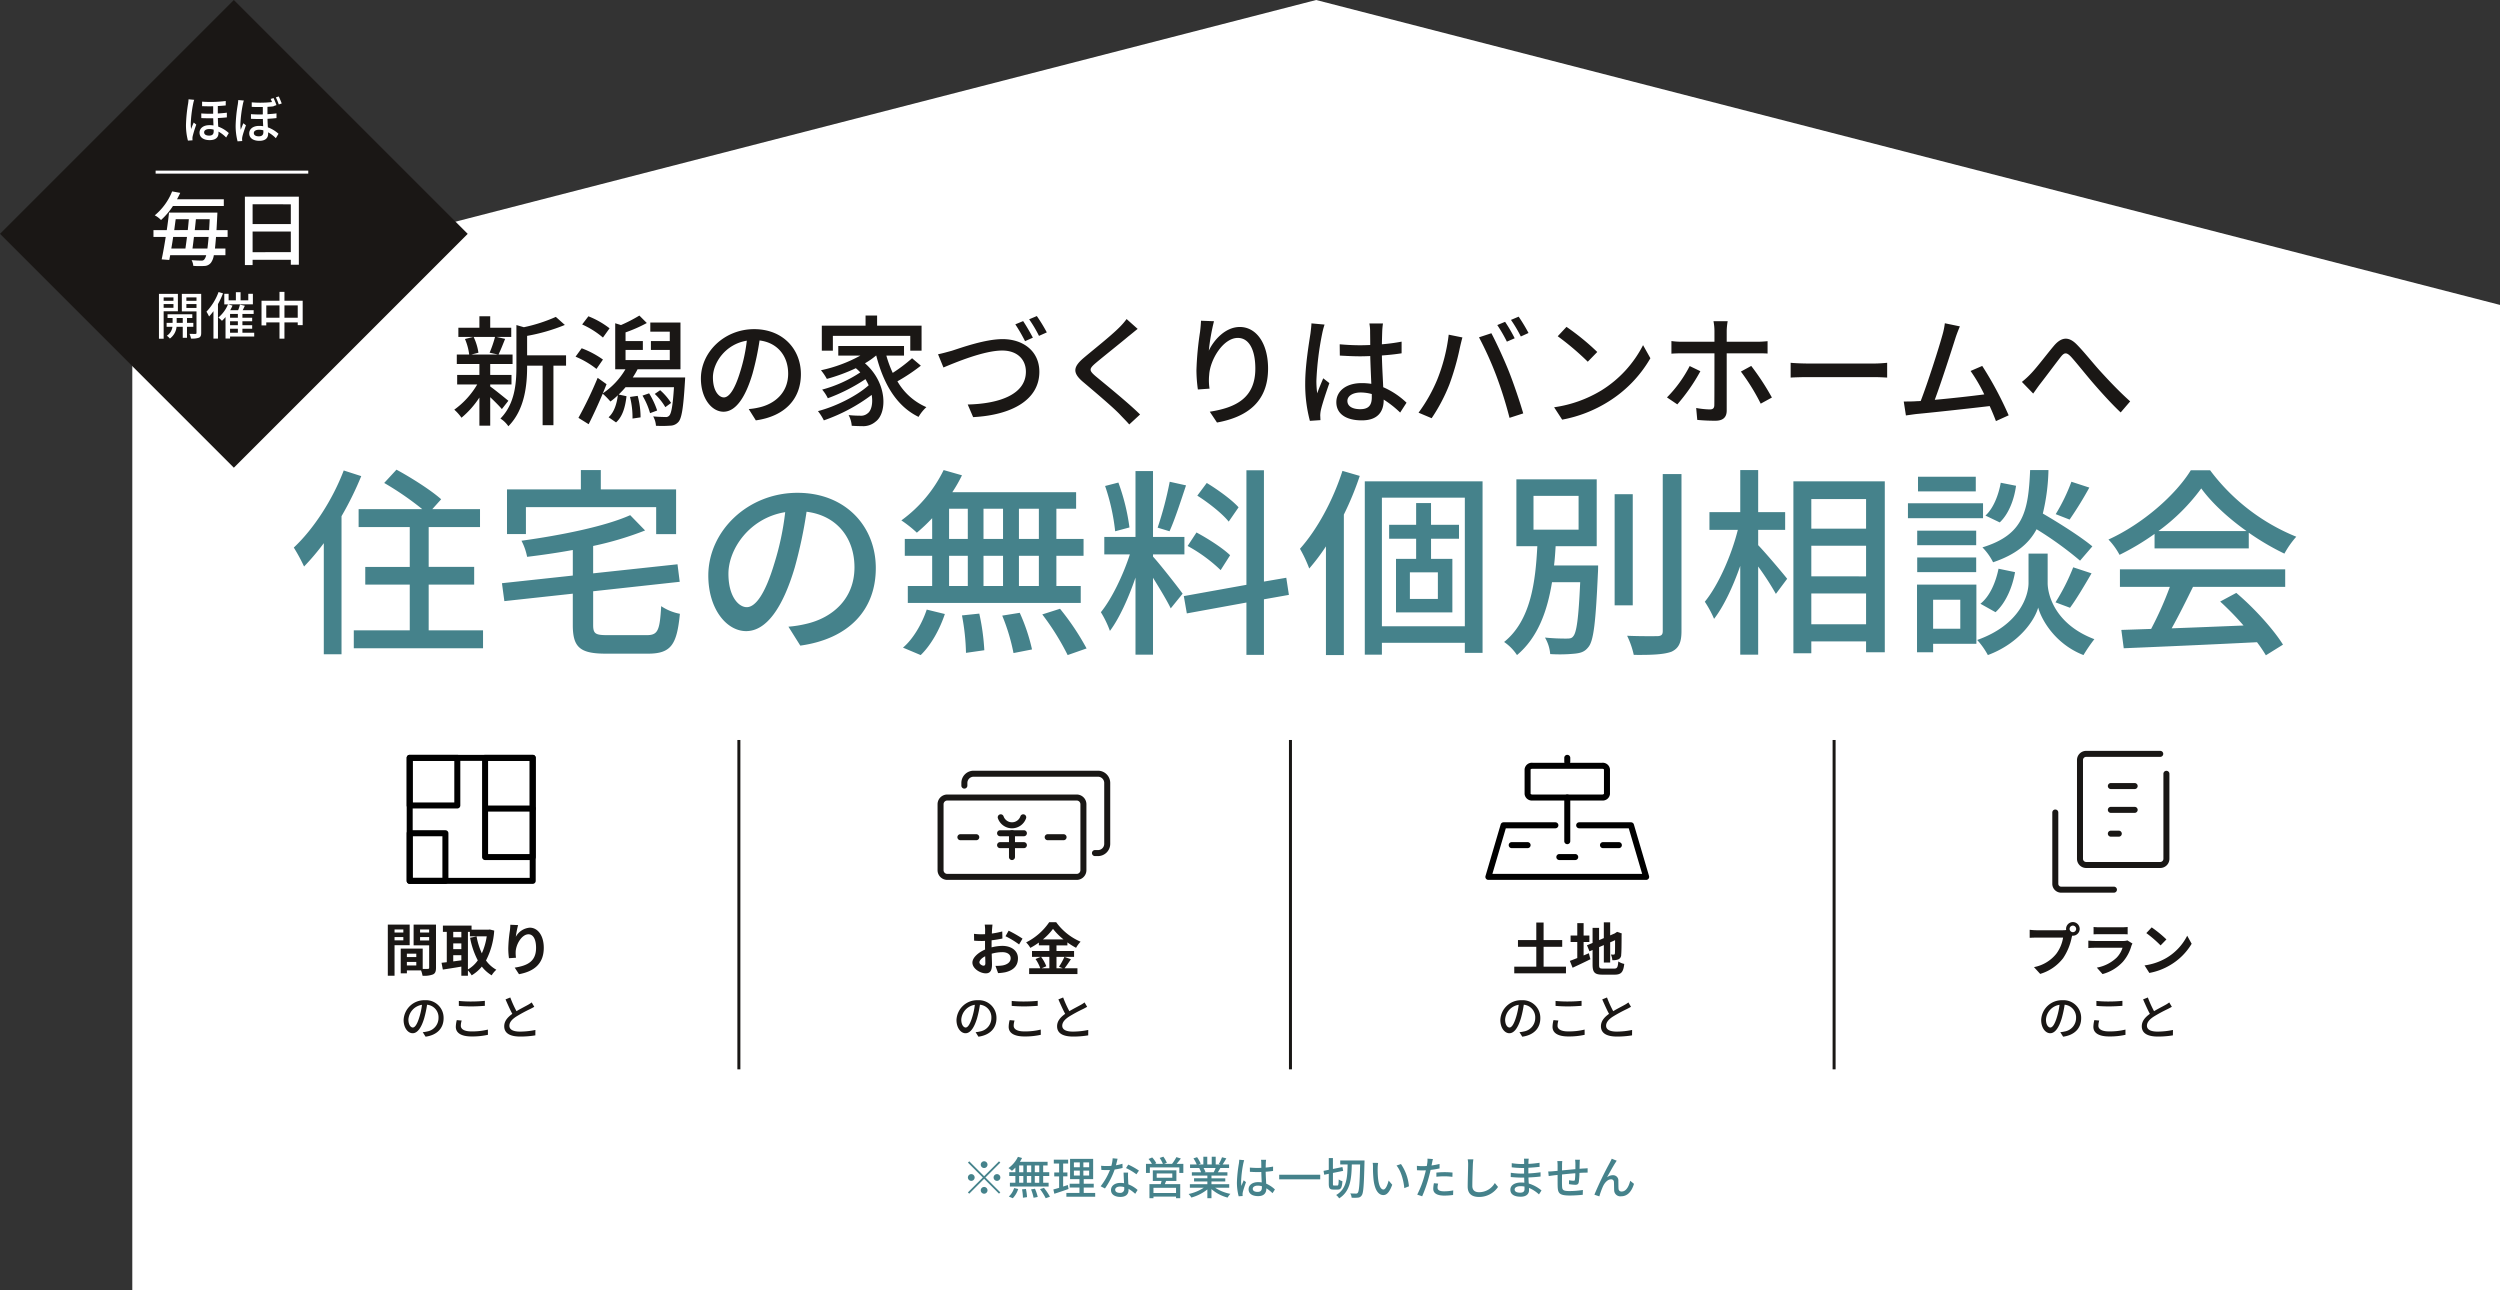
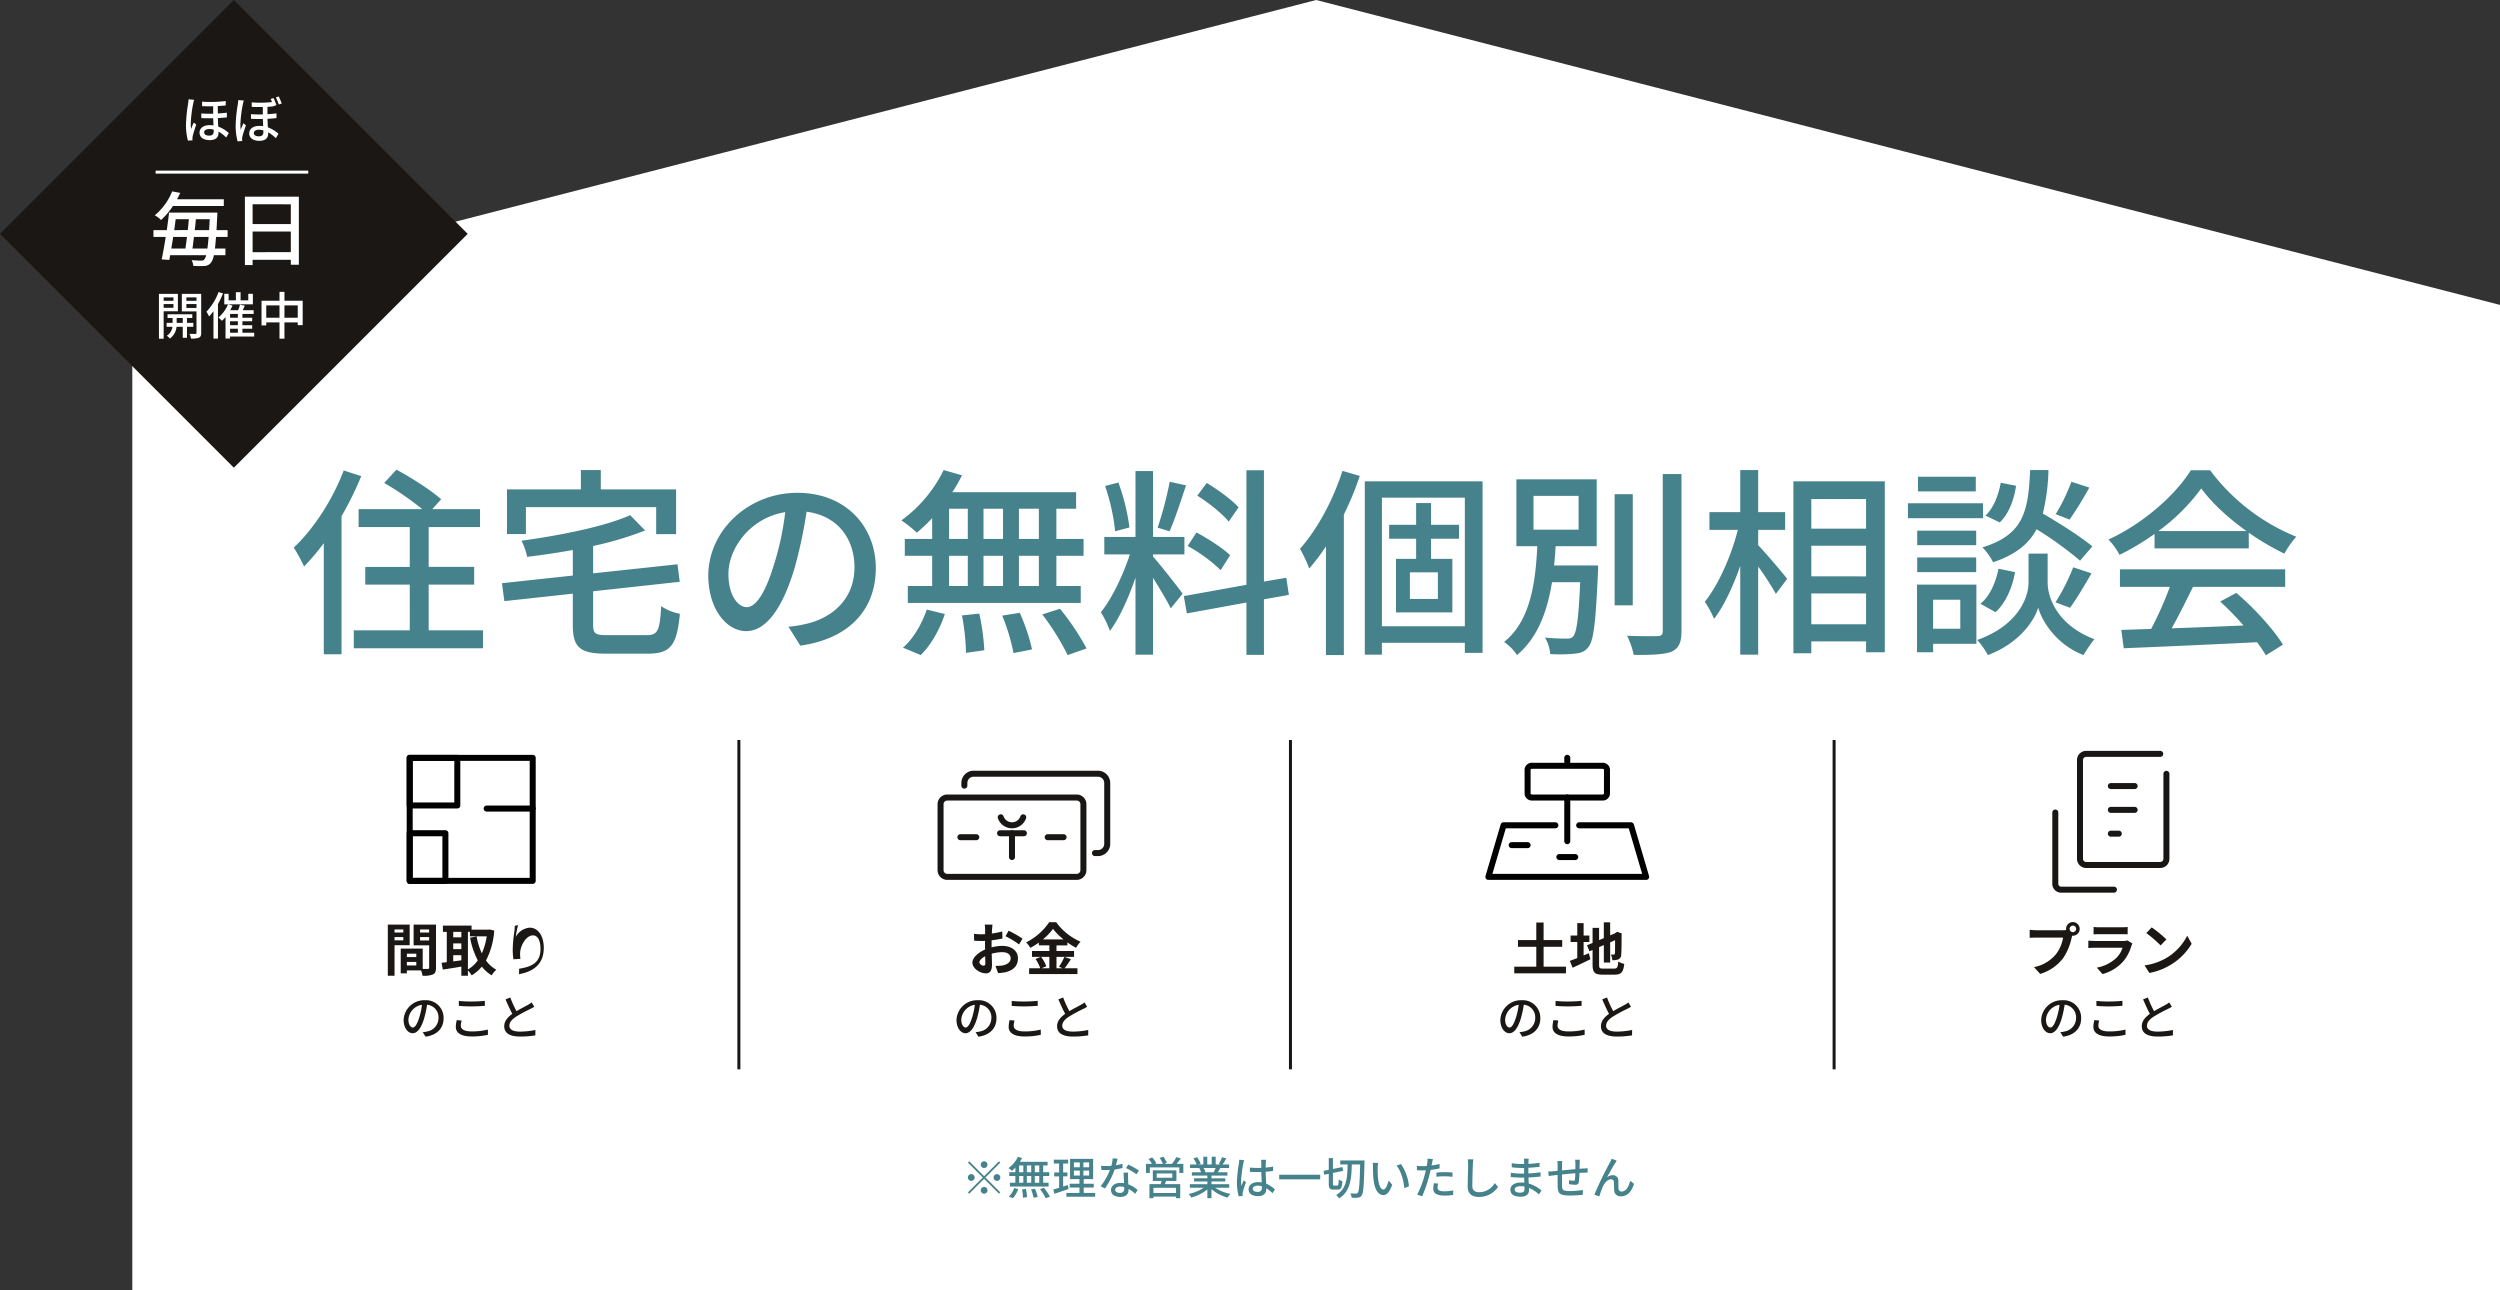
<svg xmlns="http://www.w3.org/2000/svg" width="832.03" height="429.394" viewBox="0 0 832.03 429.394">
  <rect x="0" y="0" width="832.03" height="429.394" fill="#333333" stroke="none" />
  <defs>
    <clipPath id="clip-path">
      <rect id="長方形_1552" data-name="長方形 1552" width="55.157" height="42.261" fill="none" />
    </clipPath>
    <clipPath id="clip-path-4">
      <rect id="長方形_1559" data-name="長方形 1559" width="43.582" height="43.582" fill="none" />
    </clipPath>
  </defs>
  <g id="fv_img_pc" transform="translate(-207.971 -108.416)">
    <path id="合体_9" data-name="合体 9" d="M-202,113.394V-214.518L192-316,586-214.518V113.394Z" transform="translate(454.001 424.416)" fill="#fff" />
    <path id="パス_1062" data-name="パス 1062" d="M-19.648-2.528c-.64,0-1.456-.832-1.456-2.656a5.311,5.311,0,0,1,4.512-4.9A21.953,21.953,0,0,1-17.456-6C-18.192-3.552-18.96-2.528-19.648-2.528ZM-15.392.528c3.872-.544,6-2.848,6-6.16a5.872,5.872,0,0,0-6.224-5.984A6.886,6.886,0,0,0-22.7-5.04c0,2.64,1.44,4.416,3.008,4.416,1.584,0,2.9-1.808,3.856-5.04a36.264,36.264,0,0,0,.944-4.448A4.19,4.19,0,0,1-11.088-5.7a4.551,4.551,0,0,1-3.84,4.5,8.972,8.972,0,0,1-1.408.224ZM-4.32-9.728c1.264.112,2.624.176,4.256.176,1.472,0,3.312-.112,4.4-.192v-1.664c-1.184.128-2.88.224-4.416.224a40.1,40.1,0,0,1-4.24-.192Zm-.688,4.736a9.653,9.653,0,0,0-.32,2.24c0,2.064,1.84,3.2,5.232,3.2A23.608,23.608,0,0,0,5.36-.1L5.344-1.84a21.68,21.68,0,0,1-5.488.608c-2.416,0-3.52-.784-3.52-1.888a6.1,6.1,0,0,1,.288-1.728ZM19.92-10.88a8.887,8.887,0,0,1-1.28.832c-.816.464-2.384,1.248-3.776,2.08a36.473,36.473,0,0,1-2.064-4.56l-1.584.64c.736,1.7,1.536,3.472,2.256,4.816-1.616,1.152-2.688,2.448-2.688,4.128C10.784-.416,13.04.48,16.1.48a29.681,29.681,0,0,0,5.04-.4l.016-1.792a25.771,25.771,0,0,1-5.12.544c-2.368,0-3.536-.72-3.536-1.952,0-1.152.88-2.144,2.288-3.056a49.229,49.229,0,0,1,4.64-2.512c.512-.256.96-.5,1.36-.736Z" transform="translate(365 452.913)" fill="#1a1715" />
    <path id="パス_1064" data-name="パス 1064" d="M-19.648-2.528c-.64,0-1.456-.832-1.456-2.656a5.311,5.311,0,0,1,4.512-4.9A21.953,21.953,0,0,1-17.456-6C-18.192-3.552-18.96-2.528-19.648-2.528ZM-15.392.528c3.872-.544,6-2.848,6-6.16a5.872,5.872,0,0,0-6.224-5.984A6.886,6.886,0,0,0-22.7-5.04c0,2.64,1.44,4.416,3.008,4.416,1.584,0,2.9-1.808,3.856-5.04a36.264,36.264,0,0,0,.944-4.448A4.19,4.19,0,0,1-11.088-5.7a4.551,4.551,0,0,1-3.84,4.5,8.972,8.972,0,0,1-1.408.224ZM-4.32-9.728c1.264.112,2.624.176,4.256.176,1.472,0,3.312-.112,4.4-.192v-1.664c-1.184.128-2.88.224-4.416.224a40.1,40.1,0,0,1-4.24-.192Zm-.688,4.736a9.653,9.653,0,0,0-.32,2.24c0,2.064,1.84,3.2,5.232,3.2A23.608,23.608,0,0,0,5.36-.1L5.344-1.84a21.68,21.68,0,0,1-5.488.608c-2.416,0-3.52-.784-3.52-1.888a6.1,6.1,0,0,1,.288-1.728ZM19.92-10.88a8.887,8.887,0,0,1-1.28.832c-.816.464-2.384,1.248-3.776,2.08a36.473,36.473,0,0,1-2.064-4.56l-1.584.64c.736,1.7,1.536,3.472,2.256,4.816-1.616,1.152-2.688,2.448-2.688,4.128C10.784-.416,13.04.48,16.1.48a29.681,29.681,0,0,0,5.04-.4l.016-1.792a25.771,25.771,0,0,1-5.12.544c-2.368,0-3.536-.72-3.536-1.952,0-1.152.88-2.144,2.288-3.056a49.229,49.229,0,0,1,4.64-2.512c.512-.256.96-.5,1.36-.736Z" transform="translate(549 452.913)" fill="#1a1715" />
    <path id="パス_1067" data-name="パス 1067" d="M-19.648-2.528c-.64,0-1.456-.832-1.456-2.656a5.311,5.311,0,0,1,4.512-4.9A21.953,21.953,0,0,1-17.456-6C-18.192-3.552-18.96-2.528-19.648-2.528ZM-15.392.528c3.872-.544,6-2.848,6-6.16a5.872,5.872,0,0,0-6.224-5.984A6.886,6.886,0,0,0-22.7-5.04c0,2.64,1.44,4.416,3.008,4.416,1.584,0,2.9-1.808,3.856-5.04a36.264,36.264,0,0,0,.944-4.448A4.19,4.19,0,0,1-11.088-5.7a4.551,4.551,0,0,1-3.84,4.5,8.972,8.972,0,0,1-1.408.224ZM-4.32-9.728c1.264.112,2.624.176,4.256.176,1.472,0,3.312-.112,4.4-.192v-1.664c-1.184.128-2.88.224-4.416.224a40.1,40.1,0,0,1-4.24-.192Zm-.688,4.736a9.653,9.653,0,0,0-.32,2.24c0,2.064,1.84,3.2,5.232,3.2A23.608,23.608,0,0,0,5.36-.1L5.344-1.84a21.68,21.68,0,0,1-5.488.608c-2.416,0-3.52-.784-3.52-1.888a6.1,6.1,0,0,1,.288-1.728ZM19.92-10.88a8.887,8.887,0,0,1-1.28.832c-.816.464-2.384,1.248-3.776,2.08a36.473,36.473,0,0,1-2.064-4.56l-1.584.64c.736,1.7,1.536,3.472,2.256,4.816-1.616,1.152-2.688,2.448-2.688,4.128C10.784-.416,13.04.48,16.1.48a29.681,29.681,0,0,0,5.04-.4l.016-1.792a25.771,25.771,0,0,1-5.12.544c-2.368,0-3.536-.72-3.536-1.952,0-1.152.88-2.144,2.288-3.056a49.229,49.229,0,0,1,4.64-2.512c.512-.256.96-.5,1.36-.736Z" transform="translate(730 452.913)" fill="#1a1715" />
    <path id="パス_1069" data-name="パス 1069" d="M-19.648-2.528c-.64,0-1.456-.832-1.456-2.656a5.311,5.311,0,0,1,4.512-4.9A21.953,21.953,0,0,1-17.456-6C-18.192-3.552-18.96-2.528-19.648-2.528ZM-15.392.528c3.872-.544,6-2.848,6-6.16a5.872,5.872,0,0,0-6.224-5.984A6.886,6.886,0,0,0-22.7-5.04c0,2.64,1.44,4.416,3.008,4.416,1.584,0,2.9-1.808,3.856-5.04a36.264,36.264,0,0,0,.944-4.448A4.19,4.19,0,0,1-11.088-5.7a4.551,4.551,0,0,1-3.84,4.5,8.972,8.972,0,0,1-1.408.224ZM-4.32-9.728c1.264.112,2.624.176,4.256.176,1.472,0,3.312-.112,4.4-.192v-1.664c-1.184.128-2.88.224-4.416.224a40.1,40.1,0,0,1-4.24-.192Zm-.688,4.736a9.653,9.653,0,0,0-.32,2.24c0,2.064,1.84,3.2,5.232,3.2A23.608,23.608,0,0,0,5.36-.1L5.344-1.84a21.68,21.68,0,0,1-5.488.608c-2.416,0-3.52-.784-3.52-1.888a6.1,6.1,0,0,1,.288-1.728ZM19.92-10.88a8.887,8.887,0,0,1-1.28.832c-.816.464-2.384,1.248-3.776,2.08a36.473,36.473,0,0,1-2.064-4.56l-1.584.64c.736,1.7,1.536,3.472,2.256,4.816-1.616,1.152-2.688,2.448-2.688,4.128C10.784-.416,13.04.48,16.1.48a29.681,29.681,0,0,0,5.04-.4l.016-1.792a25.771,25.771,0,0,1-5.12.544c-2.368,0-3.536-.72-3.536-1.952,0-1.152.88-2.144,2.288-3.056a49.229,49.229,0,0,1,4.64-2.512c.512-.256.96-.5,1.36-.736Z" transform="translate(910 452.913)" fill="#1a1715" />
-     <path id="パス_1061" data-name="パス 1061" d="M-21.793-13.737v1.007h-2.926v-1.007Zm-2.926,3.61V-11.21h2.926v1.083Zm5.035,1.615v-6.859h-7.277V1.653h2.242V-8.512Zm3.458-1.577V-11.21H-13.2v1.121Zm3.021-3.648v1.007h-3.021v-1.007Zm-7.41,11.97V-2.945h3.135v1.178ZM-17.48-5.7v1.14h-3.135V-5.7Zm6.555-9.671h-7.448v6.9H-13.2v7.429c0,.3-.114.418-.456.418-.247.019-.95.019-1.691,0V-7.372h-7.315V.855h2.052V-.114H-15.9a8.366,8.366,0,0,1,.494,1.767,8.209,8.209,0,0,0,3.477-.437c.76-.361,1.007-1.026,1.007-2.242ZM-.3-12.939H.361v1.482h5.6A21.55,21.55,0,0,1,4.332-5.8a22.912,22.912,0,0,1-1.748-5.624l-2.166.437A26.92,26.92,0,0,0,2.983-3.458,10.3,10.3,0,0,1-.3-.437ZM-5.187-5.187h2.7v1.71c-.912.114-1.824.247-2.7.361Zm0-3.914h2.7v1.9h-2.7Zm2.7-3.838v1.805h-2.7v-1.805Zm9.462-.8-.38.057H.912v-1.349H-8.626v2.09h1.292V-2.85c-.646.076-1.235.133-1.748.19L-8.645-.4c1.748-.266,3.971-.608,6.156-.988v3.04H-.3V-.133A9.037,9.037,0,0,1,.95,1.52,13.016,13.016,0,0,0,4.332-1.387,11.987,11.987,0,0,0,7.6,1.52,8.2,8.2,0,0,1,9.158-.342,10.451,10.451,0,0,1,5.719-3.42a25.219,25.219,0,0,0,2.736-9.956Zm6.84-1.577c-.019.532-.057,1.292-.152,1.976a45.63,45.63,0,0,0-.532,6.023,24.34,24.34,0,0,0,.228,3.135l2.337-.152a11.3,11.3,0,0,1-.1-1.995c.1-2.47,2.033-5.814,4.256-5.814,1.558,0,2.527,1.615,2.527,4.522,0,4.56-2.926,5.928-7.106,6.574L16.7,1.14c4.978-.912,8.246-3.458,8.246-8.778,0-4.142-2.033-6.707-4.655-6.707a5.816,5.816,0,0,0-4.655,3.04A30.72,30.72,0,0,1,16.4-15.2Z" transform="translate(364 431.5)" fill="#1a1715" />
+     <path id="パス_1061" data-name="パス 1061" d="M-21.793-13.737v1.007h-2.926v-1.007Zm-2.926,3.61V-11.21h2.926v1.083Zm5.035,1.615v-6.859h-7.277V1.653h2.242V-8.512Zm3.458-1.577V-11.21H-13.2v1.121Zm3.021-3.648v1.007h-3.021v-1.007Zm-7.41,11.97V-2.945h3.135v1.178ZM-17.48-5.7v1.14h-3.135V-5.7Zm6.555-9.671h-7.448v6.9H-13.2v7.429c0,.3-.114.418-.456.418-.247.019-.95.019-1.691,0V-7.372h-7.315V.855h2.052V-.114H-15.9a8.366,8.366,0,0,1,.494,1.767,8.209,8.209,0,0,0,3.477-.437c.76-.361,1.007-1.026,1.007-2.242ZM-.3-12.939H.361v1.482h5.6A21.55,21.55,0,0,1,4.332-5.8a22.912,22.912,0,0,1-1.748-5.624l-2.166.437A26.92,26.92,0,0,0,2.983-3.458,10.3,10.3,0,0,1-.3-.437ZM-5.187-5.187h2.7v1.71c-.912.114-1.824.247-2.7.361Zm0-3.914h2.7v1.9h-2.7Zm2.7-3.838v1.805h-2.7v-1.805Zm9.462-.8-.38.057H.912v-1.349H-8.626v2.09h1.292V-2.85c-.646.076-1.235.133-1.748.19L-8.645-.4c1.748-.266,3.971-.608,6.156-.988v3.04H-.3V-.133A9.037,9.037,0,0,1,.95,1.52,13.016,13.016,0,0,0,4.332-1.387,11.987,11.987,0,0,0,7.6,1.52,8.2,8.2,0,0,1,9.158-.342,10.451,10.451,0,0,1,5.719-3.42a25.219,25.219,0,0,0,2.736-9.956m6.84-1.577c-.019.532-.057,1.292-.152,1.976a45.63,45.63,0,0,0-.532,6.023,24.34,24.34,0,0,0,.228,3.135l2.337-.152a11.3,11.3,0,0,1-.1-1.995c.1-2.47,2.033-5.814,4.256-5.814,1.558,0,2.527,1.615,2.527,4.522,0,4.56-2.926,5.928-7.106,6.574L16.7,1.14c4.978-.912,8.246-3.458,8.246-8.778,0-4.142-2.033-6.707-4.655-6.707a5.816,5.816,0,0,0-4.655,3.04A30.72,30.72,0,0,1,16.4-15.2Z" transform="translate(364 431.5)" fill="#1a1715" />
    <path id="パス_1063" data-name="パス 1063" d="M-13.7-1.691c-.494,0-1.368-.532-1.368-1.1,0-.665.76-1.444,1.919-2.033.038.988.057,1.843.057,2.318C-13.091-1.862-13.357-1.691-13.7-1.691Zm2.679-6.764c0-.551,0-1.121.019-1.691a36.339,36.339,0,0,0,3.591-.589l-.057-2.356a25.767,25.767,0,0,1-3.458.7c.019-.475.038-.931.057-1.349.038-.475.114-1.292.152-1.634H-13.3a14.936,14.936,0,0,1,.133,1.653c0,.323,0,.874-.019,1.539-.38.019-.741.038-1.083.038a20.614,20.614,0,0,1-2.6-.152l.038,2.28c.817.076,1.767.1,2.622.1.3,0,.646-.019,1.007-.038v1.577c0,.437,0,.874.019,1.311-2.3,1.007-4.218,2.7-4.218,4.351,0,1.995,2.6,3.572,4.446,3.572,1.216,0,2.071-.608,2.071-2.945,0-.646-.057-2.09-.095-3.591a13.357,13.357,0,0,1,3.534-.513c1.634,0,2.774.741,2.774,2.014,0,1.368-1.216,2.147-2.736,2.413a14.384,14.384,0,0,1-2.318.133L-8.854.779a15.33,15.33,0,0,0,2.47-.3C-3.4-.266-2.242-1.938-2.242-4.161c0-2.584-2.28-4.123-5.168-4.123a15.315,15.315,0,0,0-3.61.494Zm4.636-3.04A28.582,28.582,0,0,1-1.862-8.759L-.722-10.7a41.565,41.565,0,0,0-4.617-2.641ZM8.208-4.636v3.8H5.643L7.2-1.5A12.818,12.818,0,0,0,5.453-4.636Zm-2.147-5.8a19.82,19.82,0,0,0,3.363-3.515,20.272,20.272,0,0,0,3.5,3.515Zm7.163,5.8a19.734,19.734,0,0,1-1.805,3.287l1.235.513H10.583v-3.8h5.852V-6.574H10.583V-8.455h3.629v-.988a24.014,24.014,0,0,0,2.888,1.8,10.613,10.613,0,0,1,1.5-2.033,19.413,19.413,0,0,1-8.113-6.479H8.151A20.263,20.263,0,0,1,.475-9.443,8.856,8.856,0,0,1,1.881-7.619,24.281,24.281,0,0,0,4.712-9.386v.931h3.5v1.881H2.432v1.938H5.339L3.61-3.9A13.054,13.054,0,0,1,5.187-.836H1.482V1.1H17.556V-.836H13.262c.665-.8,1.406-1.957,2.128-3Z" transform="translate(549 431.5)" fill="#1a1715" />
    <path id="パス_1066" data-name="パス 1066" d="M-8.3-1.368V-7.98h6.194v-2.242H-8.3v-5.833h-2.432v5.833h-6.1V-7.98h6.1v6.612h-7.334V.855H-.855V-1.368ZM5.016-9.576H6.935v-2.147H5.016v-4.123H2.907v4.123H.684v2.147H2.907v5.339c-.95.38-1.786.7-2.47.95l.912,2.28C3.1-1.824,5.263-2.831,7.277-3.838l-.513-2c-.57.247-1.159.494-1.748.741ZM11.5-.722c-1.159,0-1.33-.171-1.33-1.292V-7.866l1.577-.684v5.8h2.109V-9.462l1.634-.722c0,2.7-.019,4.085-.057,4.389-.076.342-.19.418-.418.418a8.645,8.645,0,0,1-.912-.038,6.2,6.2,0,0,1,.475,1.9,5.3,5.3,0,0,0,1.976-.266,1.621,1.621,0,0,0,.969-1.577c.095-.779.133-3.059.133-6.669l.076-.38-1.577-.551-.4.266-.4.266-1.5.646v-4.332H11.742v5.244l-1.577.665v-4.066H8v5l-1.862.779.836,2.014L8-6.916v4.883c0,2.622.741,3.325,3.306,3.325h4.047c2.223,0,2.888-.912,3.192-3.572A5.719,5.719,0,0,1,16.568-3.1C16.4-1.159,16.207-.722,15.162-.722Z" transform="translate(730 431.5)" fill="#1a1715" />
    <path id="パス_1068" data-name="パス 1068" d="M-12.141-12.844a1.1,1.1,0,0,1-1.1-1.083,1.1,1.1,0,0,1,1.1-1.1,1.1,1.1,0,0,1,1.083,1.1A1.1,1.1,0,0,1-12.141-12.844Zm-12.122-.646a21.155,21.155,0,0,1-2.261-.152v2.679c.494-.038,1.387-.076,2.261-.076h8.854a12.2,12.2,0,0,1-2.242,5.358A12.487,12.487,0,0,1-25.1-1.216l2.071,2.261A15.036,15.036,0,0,0-15.39-4.2a19.18,19.18,0,0,0,2.85-6.916l.152-.57a1.083,1.083,0,0,0,.247.019A2.279,2.279,0,0,0-9.88-13.927a2.283,2.283,0,0,0-2.261-2.28,2.287,2.287,0,0,0-2.28,2.28,2.1,2.1,0,0,0,.038.361,8.411,8.411,0,0,1-1.083.076ZM5.985-10.108a4.008,4.008,0,0,1-1.387.19H-4.807c-.589,0-1.406-.038-2.2-.114v2.47c.8-.076,1.748-.095,2.2-.095H4.37A8.243,8.243,0,0,1,2.413-4.37,12.805,12.805,0,0,1-4.18-1.045L-2.28,1.1A14.228,14.228,0,0,0,4.5-3,13.655,13.655,0,0,0,7.315-8.265a7.04,7.04,0,0,1,.361-.8ZM-5.263-12.122c.551-.038,1.368-.057,1.976-.057H3.99c.684,0,1.577.019,2.09.057v-2.451a17.914,17.914,0,0,1-2.052.095H-3.287a16.016,16.016,0,0,1-1.976-.095ZM14.079-14.44l-1.786,1.9a39.505,39.505,0,0,1,4.75,4.1l1.938-1.995A39.9,39.9,0,0,0,14.079-14.44ZM11.7-1.786,13.3.722a20.576,20.576,0,0,0,7.049-2.679,20.2,20.2,0,0,0,7.03-7.03L25.9-11.666a18.016,18.016,0,0,1-6.916,7.391A19.583,19.583,0,0,1,11.7-1.786Z" transform="translate(910 431.5)" fill="#1a1715" />
    <g id="レイヤー_2" data-name="レイヤー 2" transform="translate(892 359.314)">
      <g id="icon" transform="translate(0 0)">
        <path id="パス_365" data-name="パス 365" d="M25.516,47.68H7.952A2.952,2.952,0,0,1,5,44.728V21a1,1,0,0,1,2,0V44.728a.952.952,0,0,0,.952.952H25.516a1,1,0,0,1,0,2Z" transform="translate(-6 -1.484)" fill="#191715" />
        <path id="パス_366" data-name="パス 366" d="M40.707,39.979H16.054A3.058,3.058,0,0,1,13,36.924V4.054A3.058,3.058,0,0,1,16.054,1H40.707a1,1,0,0,1,0,2H16.054A1.056,1.056,0,0,0,15,4.054v32.87a1.056,1.056,0,0,0,1.054,1.054H40.707a1.056,1.056,0,0,0,1.054-1.054V8.636a1,1,0,0,1,2,0V36.924A3.058,3.058,0,0,1,40.707,39.979Z" transform="translate(-5.783 -2)" fill="#191715" />
        <path id="線_46" data-name="線 46" d="M7.924,1H0A1,1,0,0,1-1,0,1,1,0,0,1,0-1H7.924a1,1,0,0,1,1,1A1,1,0,0,1,7.924,1Z" transform="translate(18.489 10.712)" fill="#191715" />
        <path id="線_47" data-name="線 47" d="M7.924,1H0A1,1,0,0,1-1,0,1,1,0,0,1,0-1H7.924a1,1,0,0,1,1,1A1,1,0,0,1,7.924,1Z" transform="translate(18.489 18.636)" fill="#191715" />
        <path id="線_48" data-name="線 48" d="M2.641,1H0A1,1,0,0,1-1,0,1,1,0,0,1,0-1H2.641a1,1,0,0,1,1,1A1,1,0,0,1,2.641,1Z" transform="translate(18.489 26.56)" fill="#191715" />
      </g>
    </g>
    <g id="_982_mo_h" data-name="982_mo_h" transform="translate(521 365.918)">
      <path id="長方形_1551" data-name="長方形 1551" d="M2.236-1H45.308a3.24,3.24,0,0,1,3.236,3.236V24.177a3.24,3.24,0,0,1-3.236,3.236H2.236A3.24,3.24,0,0,1-1,24.177V2.236A3.24,3.24,0,0,1,2.236-1ZM45.308,25.413a1.237,1.237,0,0,0,1.236-1.236V2.236A1.237,1.237,0,0,0,45.308,1H2.236A1.237,1.237,0,0,0,1,2.236V24.177a1.237,1.237,0,0,0,1.236,1.236Z" transform="translate(0 7.924)" fill="#191715" />
      <path id="パス_367" data-name="パス 367" d="M54.467,37.414h-1a1,1,0,0,1,0-2h1a2.081,2.081,0,0,0,2.078-2.042V13.041A2.081,2.081,0,0,0,54.437,11H13.078A2.081,2.081,0,0,0,11,13.041v.921a1,1,0,0,1-2,0v-.928s0-.01,0-.014A4.083,4.083,0,0,1,13.128,9H54.416a4.083,4.083,0,0,1,4.128,4.02s0,.01,0,.014V33.379s0,.01,0,.014A4.084,4.084,0,0,1,54.467,37.414Z" transform="translate(-2.076 -10)" fill="#191715" />
      <g id="グループ_1127" data-name="グループ 1127" transform="translate(19.81 14.528)">
        <path id="パス_368" data-name="パス 368" d="M22.907,24.641a4.972,4.972,0,0,1-4.679-3.307,1,1,0,1,1,1.885-.667,2.964,2.964,0,0,0,5.588,0,1,1,0,1,1,1.885.667A4.972,4.972,0,0,1,22.907,24.641Z" transform="translate(-18.945 -21)" fill="#191715" />
        <path id="線_49" data-name="線 49" d="M7.924,1H0A1,1,0,0,1-1,0,1,1,0,0,1,0-1H7.924a1,1,0,0,1,1,1A1,1,0,0,1,7.924,1Z" transform="translate(0 5.283)" fill="#191715" />
-         <path id="線_50" data-name="線 50" d="M7.924,1H0A1,1,0,0,1-1,0,1,1,0,0,1,0-1H7.924a1,1,0,0,1,1,1A1,1,0,0,1,7.924,1Z" transform="translate(0 9.245)" fill="#191715" />
        <path id="線_51" data-name="線 51" d="M0,8.924a1,1,0,0,1-1-1V0A1,1,0,0,1,0-1,1,1,0,0,1,1,0V7.924A1,1,0,0,1,0,8.924Z" transform="translate(3.962 5.283)" fill="#191715" />
      </g>
      <path id="線_52" data-name="線 52" d="M5.283,1H0A1,1,0,0,1-1,0,1,1,0,0,1,0-1H5.283a1,1,0,0,1,1,1A1,1,0,0,1,5.283,1Z" transform="translate(6.603 21.131)" fill="#191715" />
      <path id="線_53" data-name="線 53" d="M5.283,1H0A1,1,0,0,1-1,0,1,1,0,0,1,0-1H5.283a1,1,0,0,1,1,1A1,1,0,0,1,5.283,1Z" transform="translate(35.658 21.131)" fill="#191715" />
    </g>
    <g id="グループ_1290" data-name="グループ 1290" transform="translate(702 359.314)">
      <g id="グループ_1129" data-name="グループ 1129">
        <g id="グループ_1128" data-name="グループ 1128" clip-path="url(#clip-path)">
          <path id="パス_369" data-name="パス 369" d="M53.515,36.169H1a1,1,0,0,1-.959-1.282L5.09,17.718A1,1,0,0,1,6.049,17H23.3a1,1,0,0,1,0,2H6.8L2.337,34.169H52.179L47.718,19H31.22a1,1,0,0,1,0-2H48.466a1,1,0,0,1,.959.718l5.049,17.169a1,1,0,0,1-.959,1.282Z" transform="translate(0.321 5.772)" />
        </g>
      </g>
      <path id="線_54" data-name="線 54" d="M0,15.527a1,1,0,0,1-1-1V0A1,1,0,0,1,0-1,1,1,0,0,1,1,0V14.527A1,1,0,0,1,0,15.527Z" transform="translate(27.578 14.527)" />
      <g id="グループ_1131" data-name="グループ 1131">
        <g id="グループ_1130" data-name="グループ 1130" clip-path="url(#clip-path)">
          <path id="線_55" data-name="線 55" d="M0,2.321a1,1,0,0,1-1-1V0A1,1,0,0,1,0-1,1,1,0,0,1,1,0V1.321A1,1,0,0,1,0,2.321Z" transform="translate(27.578 1.321)" />
        </g>
      </g>
      <path id="線_56" data-name="線 56" d="M5.283,1H0A1,1,0,0,1-1,0,1,1,0,0,1,0-1H5.283a1,1,0,0,1,1,1A1,1,0,0,1,5.283,1Z" transform="translate(9.089 30.375)" />
      <path id="線_57" data-name="線 57" d="M5.283,1H0A1,1,0,0,1-1,0,1,1,0,0,1,0-1H5.283a1,1,0,0,1,1,1A1,1,0,0,1,5.283,1Z" transform="translate(24.937 34.337)" />
-       <path id="線_58" data-name="線 58" d="M5.283,1H0A1,1,0,0,1-1,0,1,1,0,0,1,0-1H5.283a1,1,0,0,1,1,1A1,1,0,0,1,5.283,1Z" transform="translate(39.464 30.375)" />
      <g id="グループ_1133" data-name="グループ 1133">
        <g id="グループ_1132" data-name="グループ 1132" clip-path="url(#clip-path)">
          <path id="パス_370" data-name="パス 370" d="M12.523,2H35.655A2.418,2.418,0,0,1,38.3,4.181v8.2a2.418,2.418,0,0,1-2.642,2.181H12.523a2.417,2.417,0,0,1-2.64-2.181v-8.2A2.417,2.417,0,0,1,12.523,2ZM36.3,4.214A.874.874,0,0,0,35.655,4H12.523a.872.872,0,0,0-.64.214v8.137a.872.872,0,0,0,.64.214H35.655a.875.875,0,0,0,.642-.214Z" transform="translate(3.49 0.962)" />
        </g>
      </g>
    </g>
    <g id="グループ_1289" data-name="グループ 1289" transform="translate(343 359.314)">
      <g id="グループ_1135" data-name="グループ 1135" clip-path="url(#clip-path-4)">
        <path id="長方形_1555" data-name="長方形 1555" d="M0-1H40.941a1,1,0,0,1,1,1V40.941a1,1,0,0,1-1,1H0a1,1,0,0,1-1-1V0A1,1,0,0,1,0-1ZM39.941,1H1V39.941H39.941Z" transform="translate(1.321 1.321)" />
        <path id="長方形_1556" data-name="長方形 1556" d="M0-1H15.848a1,1,0,0,1,1,1V15.848a1,1,0,0,1-1,1H0a1,1,0,0,1-1-1V0A1,1,0,0,1,0-1ZM14.848,1H1V14.848H14.848Z" transform="translate(1.321 1.321)" />
-         <path id="長方形_1557" data-name="長方形 1557" d="M0-1H15.848a1,1,0,0,1,1,1V33.017a1,1,0,0,1-1,1H0a1,1,0,0,1-1-1V0A1,1,0,0,1,0-1ZM14.848,1H1V32.017H14.848Z" transform="translate(26.413 1.321)" />
        <path id="長方形_1558" data-name="長方形 1558" d="M0-1H11.886a1,1,0,0,1,1,1V15.848a1,1,0,0,1-1,1H0a1,1,0,0,1-1-1V0A1,1,0,0,1,0-1ZM10.886,1H1V14.848h9.886Z" transform="translate(1.321 26.413)" />
        <path id="線_59" data-name="線 59" d="M15.321,1H0A1,1,0,0,1-1,0,1,1,0,0,1,0-1H15.321a1,1,0,0,1,1,1A1,1,0,0,1,15.321,1Z" transform="translate(26.94 18.202)" />
      </g>
    </g>
    <path id="線_138" data-name="線 138" d="M.5,109.615h-1V0h1Z" transform="translate(453.879 354.692)" fill="#191715" />
    <path id="線_139" data-name="線 139" d="M.5,109.615h-1V0h1Z" transform="translate(637.451 354.692)" fill="#191715" />
    <path id="線_140" data-name="線 140" d="M.5,109.615h-1V0h1Z" transform="translate(818.381 354.692)" fill="#191715" />
-     <path id="パス_1058" data-name="パス 1058" d="M14.72-26.44a38.522,38.522,0,0,1-1.8,5.24l2.76.6H6.88l2.32-.6a18.5,18.5,0,0,0-1.6-5.24ZM19.16-5.2c-.92-.76-4.6-3.76-6.04-4.76v-.68H20.2V-13.8H13.12v-3.64h7.44V-20.6H15.88c.68-1.36,1.44-3.32,2.2-5.2l-2.8-.64h4.84v-3.08h-7v-3.8H9.52v3.8h-7v3.08H7.44l-2.72.68a19.172,19.172,0,0,1,1.4,5.16H2v3.16H9.52v3.64H2.12v3.16H8.8a27.331,27.331,0,0,1-7.64,8.4A15.329,15.329,0,0,1,3.56.44,30.09,30.09,0,0,0,9.52-6.28V3.08h3.6V-6.4C14.6-5,16.2-3.4,17-2.44Zm19.2-15.12H25.4V-26.8a60.959,60.959,0,0,0,12.56-3.64l-3-2.68a52.832,52.832,0,0,1-10.64,3.44l-2.48-.72v13.84c0,5.52-.48,12.36-5.32,17.28a8.964,8.964,0,0,1,2.64,2.56c5.52-5.56,6.24-13.88,6.24-19.8v-.36h5.16V2.92h3.6v-19.8h4.2Zm14.48-9a28.725,28.725,0,0,0-7.04-4L43.72-30.6a28.988,28.988,0,0,1,6.92,4.36Zm-2.2,10.4a30.831,30.831,0,0,0-7.08-3.76l-2.04,2.8a29.584,29.584,0,0,1,6.96,4.08Zm9,12.44a27.894,27.894,0,0,1,.84,7.2l2.68-.4a27.619,27.619,0,0,0-.96-7.16Zm4.16-.44a24.771,24.771,0,0,1,2.52,5.84l2.36-.88A26.9,26.9,0,0,0,66-7.68Zm9.52,2.44a19.833,19.833,0,0,0-3.64-4.24l-1.8,1.24a19.721,19.721,0,0,1,3.52,4.4ZM60.56-12.96a26.853,26.853,0,0,0,1.6-2.72H76.44V-31.24H66.4v3.04h6.48v3.12H66.6v2.96h6.28v3.36H58.16v-3.36h5.76v-2.96H58.16v-2.88a47.718,47.718,0,0,0,7.08-3.12l-2.48-2.48a51.017,51.017,0,0,1-6.12,3.16L54.72-31v15.32h3.4a24.863,24.863,0,0,1-7.52,8c.44-1.04.84-2.04,1.24-3.04l-2.96-2.12A131.739,131.739,0,0,1,42.48.48l3.4,2.12c1.52-3,3.2-6.64,4.68-10.16a25.951,25.951,0,0,1,2.56,2.6A19.54,19.54,0,0,0,55.6-7.04c-.36,2.92-1.28,5.72-3.08,7.32L55,2c2.24-2,3.08-5.28,3.48-8.72l-2.6-.56c.76-.76,1.56-1.56,2.28-2.44H74.28c-.4,6.2-.88,8.72-1.56,9.44A1.437,1.437,0,0,1,71.4.2c-.64,0-2.32-.04-4.04-.2a7.391,7.391,0,0,1,.92,3.12,35.641,35.641,0,0,0,4.76-.04,3.634,3.634,0,0,0,2.72-1.24c1.08-1.2,1.64-4.6,2.16-13.32.04-.44.08-1.48.08-1.48ZM90.88-6.32c-1.6,0-3.64-2.08-3.64-6.64,0-4.88,4.16-11.08,11.28-12.24A54.882,54.882,0,0,1,96.36-15C94.52-8.88,92.6-6.32,90.88-6.32Zm10.64,7.64c9.68-1.36,15-7.12,15-15.4,0-8.32-6.04-14.96-15.56-14.96-9.92,0-17.72,7.64-17.72,16.44,0,6.6,3.6,11.04,7.52,11.04,3.96,0,7.24-4.52,9.64-12.6a90.661,90.661,0,0,0,2.36-11.12c6.08.76,9.52,5.28,9.52,11.04,0,6.4-4.52,10.08-9.6,11.24a22.431,22.431,0,0,1-3.52.56ZM127.16-26.8h25.76v4.92h3.76V-30.2h-14.8v-3.36h-3.84v3.36H123.48v8.32h3.68Zm26.36,7.44a51.986,51.986,0,0,1-6.44,4.88,37.9,37.9,0,0,1-2.12-5.76h5.88v-3.2H128.96v3.2h7.36a47.887,47.887,0,0,1-13.12,4.88,18.344,18.344,0,0,1,1.96,2.88,59.711,59.711,0,0,0,9.64-3.56,12.421,12.421,0,0,1,1.48,1.4A43.207,43.207,0,0,1,123.6-8.92a13.2,13.2,0,0,1,1.88,2.88A60.4,60.4,0,0,0,138-12.4q.6,1.02,1.08,2.04c-3.96,3.56-11,7.08-16.88,8.6a18.145,18.145,0,0,1,1.96,3.08,58.04,58.04,0,0,0,15.92-8.48c.48,2.84-.12,5.24-1.32,6.12a3.437,3.437,0,0,1-2.64.8,34.216,34.216,0,0,1-3.72-.2,8.978,8.978,0,0,1,1.04,3.56c1.24.08,2.44.12,3.44.12a6.277,6.277,0,0,0,4.48-1.48c3.88-2.8,4.04-12.84-3.52-19.44a25,25,0,0,0,3.68-2.56h.08C144-10.88,148.32-3.4,155.68.16a13.621,13.621,0,0,1,2.6-3.24,20.483,20.483,0,0,1-9.64-8.6,61.493,61.493,0,0,0,7.8-5.2Zm36.96-12.36-2.6,1.08a56.349,56.349,0,0,1,3.24,5.6l2.6-1.16C192.92-27.76,191.48-30.24,190.48-31.72Zm4.56-1.68-2.56,1.08a41.84,41.84,0,0,1,3.28,5.52l2.6-1.16A53.677,53.677,0,0,0,195.04-33.4ZM162.16-20.68l1.8,4.4c3.56-1.48,13.32-5.64,19.56-5.64,5.08,0,7.88,3.04,7.88,7.04,0,7.56-8.84,10.68-19.36,10.92l1.8,4.2c12.96-.68,22.04-5.8,22.04-15.08,0-6.92-5.44-10.88-12.24-10.88-5.8,0-13.68,2.84-16.92,3.88C165.24-21.44,163.6-20.96,162.16-20.68ZM224.92-32.4a23.312,23.312,0,0,1-2.6,2.96c-2.68,2.68-8.44,7.24-11.48,9.8-3.72,3.12-4.12,5.08-.28,8.28,3.64,3.08,10.04,8.48,12.2,10.8.96,1.04,2.08,2.12,3.04,3.24l3.6-3.32c-3.88-3.84-11.36-9.88-14.68-12.64-2.36-2-2.36-2.52-.08-4.48,2.8-2.36,8.28-6.68,10.92-8.92.8-.6,2.04-1.68,3.04-2.44Zm24.76.56c-.04,1.04-.16,2.4-.32,3.72a103.608,103.608,0,0,0-1.2,12.76,47.733,47.733,0,0,0,.48,6.4l3.88-.28a17.925,17.925,0,0,1-.12-4.56c.32-5.2,4.72-12.32,9.52-12.32,3.8,0,5.84,4.04,5.84,10.2,0,9.8-6.48,13-15.16,14.36l2.4,3.6C265.08.2,272-4.88,272-15.92c0-8.52-4-13.84-9.4-13.84-4.76,0-8.6,4.24-10.32,7.88a68.883,68.883,0,0,1,1.72-9.8Zm36.76.88c-.04,1.04-.2,2.28-.32,3.28-.48,3.16-1.76,10.68-1.76,16.6a47.1,47.1,0,0,0,1.56,12.56l3.52-.24c-.04-.48-.04-1.08-.08-1.48a9.537,9.537,0,0,1,.2-1.8c.44-2.04,1.8-6.08,2.84-9.04l-2.04-1.6c-.6,1.44-1.44,3.36-2,5a29.472,29.472,0,0,1-.28-4.16A98.861,98.861,0,0,1,290-27.52a26.119,26.119,0,0,1,.8-3.04Zm20.08,24.6c0,2.48-.92,3.96-3.84,3.96-2.52,0-4.28-.92-4.28-2.76,0-1.64,1.8-2.8,4.44-2.8a14.1,14.1,0,0,1,3.68.52Zm11.56,1.8a26.217,26.217,0,0,0-7.76-5.16c-.12-3.04-.36-6.6-.44-10.56,2.28-.16,4.52-.4,6.56-.72v-3.88a62.014,62.014,0,0,1-6.56.88c.04-1.8.08-3.48.12-4.48.04-.8.12-1.64.24-2.44h-4.52a14.1,14.1,0,0,1,.24,2.52c0,1,.04,2.68.04,4.64-1.12.04-2.2.08-3.32.08-2.36,0-4.56-.12-6.84-.32l.04,3.76c2.32.12,4.48.24,6.76.24,1.12,0,2.24-.04,3.36-.08.08,3.08.24,6.48.36,9.24a20.387,20.387,0,0,0-3.2-.24c-5.28,0-8.44,2.72-8.44,6.36,0,3.8,3.12,6.04,8.48,6.04,5.52,0,7.28-3.12,7.28-6.8V-5.6a34.48,34.48,0,0,1,5.48,4.32Zm32.8-26.92-2.6,1.08a48.113,48.113,0,0,1,3.2,5.52l2.6-1.12A50.184,50.184,0,0,0,350.88-31.48Zm4.52-1.72-2.56,1.08a44.607,44.607,0,0,1,3.28,5.52l2.56-1.16A57.792,57.792,0,0,0,355.4-33.2Zm-27.12,21a52.259,52.259,0,0,1-6.2,10.96L326.44.6a58.025,58.025,0,0,0,5.88-11.16,85.271,85.271,0,0,0,3.52-12.32c.2-.88.56-2.4.84-3.4l-4.56-.92A58.627,58.627,0,0,1,328.28-12.2ZM348-13.44A136.448,136.448,0,0,1,352.36.48L356.92-1c-1.08-3.76-3.2-10-4.72-13.84-1.6-4.04-4.28-9.84-5.88-12.84l-4.12,1.36A113.342,113.342,0,0,1,348-13.44ZM371.32-29.8l-2.92,3.12a90.938,90.938,0,0,1,10,8.48l3.16-3.24A81,81,0,0,0,371.32-29.8ZM367.2-3.04l2.68,4.12A44.1,44.1,0,0,0,385.2-4.88a41.225,41.225,0,0,0,14.04-14.48l-2.44-4.36A38.085,38.085,0,0,1,382.92-8.64,41.563,41.563,0,0,1,367.2-3.04Zm45.12-13.72a42.473,42.473,0,0,1-7.56,10.44L408.2-4a61.755,61.755,0,0,0,7.68-11.04ZM434.72-21c1,0,2.36,0,3.52.08v-4.12a35.393,35.393,0,0,1-3.56.2H424.64v-3.68a21.489,21.489,0,0,1,.32-3.16h-4.72a17.432,17.432,0,0,1,.32,3.12v3.72H409.84a26.329,26.329,0,0,1-3.6-.24v4.2c1.12-.08,2.4-.12,3.64-.12h10.68v.16c0,1.92,0,15.12-.04,17,0,1.08-.44,1.52-1.48,1.52a28.031,28.031,0,0,1-4.56-.48l.36,3.96a59.922,59.922,0,0,0,6.04.28c2.6,0,3.76-1.2,3.76-3.4V-21Zm-5.36,6.08a69.144,69.144,0,0,1,6.6,10.68l3.72-2.04A83.418,83.418,0,0,0,432.8-16.8Zm16.56,2c1.32-.08,3.68-.16,5.92-.16H473.6c1.76,0,3.56.12,4.44.16v-4.92c-.96.08-2.52.24-4.48.24H451.84c-2.16,0-4.64-.12-5.92-.24ZM518.48-.36a117.232,117.232,0,0,0-8.8-16.44l-3.88,1.68a53.847,53.847,0,0,1,4.56,7.8c-4.28.56-11.04,1.32-16.48,1.8,2-5.28,5.64-16.6,6.84-20.4.56-1.76,1.08-2.96,1.52-4.04l-5-1.04a25.249,25.249,0,0,1-.88,4.16c-1.12,4.08-4.92,16-7.16,21.72-.6.04-1.16.04-1.64.08-1.2.08-2.76.08-4,.08l.72,4.64c1.2-.16,2.52-.36,3.52-.48,5.2-.48,18-1.88,24.36-2.64.84,1.84,1.56,3.6,2.08,5Zm4.4-11.12,3.76,3.88c.68-.92,1.56-2.24,2.44-3.36,1.84-2.36,4.92-6.52,6.64-8.72,1.24-1.6,1.96-1.8,3.56-.12,1.84,2.04,4.84,5.84,7.36,8.76,2.64,3.04,6.16,6.96,9.12,9.72L558.92-5c-3.64-3.24-7.32-7.16-9.76-9.84-2.44-2.64-5.6-6.68-8.08-9.16-2.72-2.72-5.08-2.4-7.56.52-2.36,2.8-5.6,7.12-7.56,9.16A28.1,28.1,0,0,1,522.88-11.48Z" transform="translate(358 247)" fill="#1a1715" />
    <path id="パス_1065" data-name="パス 1065" d="M8.625-9.975A1.133,1.133,0,0,0,7.5-11.1,1.133,1.133,0,0,0,6.375-9.975,1.133,1.133,0,0,0,7.5-8.85,1.133,1.133,0,0,0,8.625-9.975ZM2.55-11.085l-.435.435L7.065-5.7,2.1-.735,2.535-.3,7.5-5.265l4.95,4.95.435-.435L7.935-5.7l4.95-4.95-.435-.435L7.5-6.135Zm.675,4.26A1.133,1.133,0,0,0,2.1-5.7,1.133,1.133,0,0,0,3.225-4.575,1.133,1.133,0,0,0,4.35-5.7,1.133,1.133,0,0,0,3.225-6.825Zm8.55,2.25A1.133,1.133,0,0,0,12.9-5.7a1.133,1.133,0,0,0-1.125-1.125A1.133,1.133,0,0,0,10.65-5.7,1.133,1.133,0,0,0,11.775-4.575Zm-5.4,3.15A1.133,1.133,0,0,0,7.5-.3,1.133,1.133,0,0,0,8.625-1.425,1.133,1.133,0,0,0,7.5-2.55,1.133,1.133,0,0,0,6.375-1.425Zm19.47-6.03H24.36V-9.7h1.485Zm0,3.51H24.36V-6.2h1.485ZM19.155-6.2H20.55v2.25H19.155Zm4.02,0v2.25H21.72V-6.2ZM21.72-7.455V-9.7h1.455v2.25ZM19.155-9.7H20.55v2.25H19.155ZM17.9-7.455h-2.04V-6.2H17.9v2.25H16.08v1.26H28.965v-1.26H27.15V-6.2h2.025v-1.26H27.15V-9.7h1.47v-1.23H19.4a10.494,10.494,0,0,0,.72-1.26l-1.365-.39a10.083,10.083,0,0,1-3.15,3.75,9.124,9.124,0,0,1,1.155.915A12.583,12.583,0,0,0,17.9-9ZM17.04,1.2a7.888,7.888,0,0,0,1.8-3.06l-1.35-.33A6.691,6.691,0,0,1,15.72.645Zm3.075-2.955a16.575,16.575,0,0,1,.3,2.79L21.78.84a16.646,16.646,0,0,0-.375-2.73Zm3,.015a14.7,14.7,0,0,1,.84,2.79l1.38-.27a13.891,13.891,0,0,0-.915-2.73ZM26.1-1.83A18.764,18.764,0,0,1,27.99,1.2l1.41-.5A18.81,18.81,0,0,0,27.42-2.25ZM35.355-3.2c-.51.18-1.05.345-1.56.51v-3.39H35.22v-1.29H33.8V-10.35H35.46v-1.29H30.69v1.29h1.77v2.985H30.84v1.29h1.62v3.81c-.72.225-1.38.4-1.92.555l.33,1.425c1.35-.435,3.09-1.02,4.725-1.59ZM37.38-8h1.965v1.65H37.38Zm0-2.73h1.965v1.62H37.38Zm5.07,1.62H40.53v-1.62h1.92Zm0,2.76H40.53V-8h1.92ZM40.65-.57V-2.355h3.33v-1.26H40.65V-5.16h3.135v-6.75H36.1v6.75h3.12v1.545H35.97v1.26h3.255V-.57h-4.35V.705H44.46V-.57ZM59.025-8A24.4,24.4,0,0,0,55.47-9.99l-.75,1.155a19.075,19.075,0,0,1,3.465,2.07Zm-5.49-2.28a15.678,15.678,0,0,1-2.16.51c.225-.84.42-1.665.54-2.175l-1.635-.15a11.843,11.843,0,0,1-.435,2.52c-.525.045-1.035.06-1.53.06-.6,0-1.305-.03-1.89-.09l.1,1.38c.6.045,1.215.06,1.785.06.36,0,.705-.015,1.065-.03a21.529,21.529,0,0,1-3.1,5.415l1.44.735A26.076,26.076,0,0,0,50.94-8.355a22.164,22.164,0,0,0,2.64-.525Zm.6,8.3A1.29,1.29,0,0,1,52.65-.585c-1.02,0-1.53-.435-1.53-1.065,0-.6.645-1.035,1.635-1.035a5,5,0,0,1,1.365.18C54.135-2.3,54.135-2.13,54.135-1.98ZM53.91-7.335c.03.975.1,2.37.165,3.54A6.749,6.749,0,0,0,52.83-3.9c-1.845,0-3.105.99-3.105,2.385,0,1.545,1.4,2.28,3.12,2.28,1.95,0,2.715-1.02,2.715-2.28v-.4A11.858,11.858,0,0,1,57.78-.27l.8-1.275A9.863,9.863,0,0,0,55.5-3.42c-.045-.84-.09-1.695-.1-2.175a16.9,16.9,0,0,1,.015-1.74ZM71.37-.54H63.855V-2.265H71.37ZM64.935-7.05h5.19v1.44h-5.19ZM71.49-4.56V-8.085H63.645V-4.56h2.91c-.09.345-.18.735-.285,1.08H62.52V1.2h1.335V.66H71.37v.525h1.395V-3.48h-5.13c.135-.33.285-.705.435-1.08Zm.075-5.685c.45-.525.945-1.155,1.41-1.77L71.49-12.48a15.685,15.685,0,0,1-1.44,2.235H67.425l.885-.345a9.027,9.027,0,0,0-1.17-2.04l-1.215.42a10.609,10.609,0,0,1,1.065,1.965H64.335l.465-.21a9.3,9.3,0,0,0-1.365-1.92l-1.215.51a10.151,10.151,0,0,1,1.125,1.62h-1.98v3.03h1.29V-9.06h9.81v1.845H73.8v-3.03Zm12.99,1.38A14,14,0,0,1,83.9-7.44H80.73l.435-.09a6.311,6.311,0,0,0-.645-1.335ZM89.07-2.3v-1.17H83.16V-4.38h4.6V-5.43h-4.6v-.9h5.31V-7.44H85.29c.255-.42.555-.915.84-1.425h2.895v-1.17h-2.16a23.469,23.469,0,0,0,1.245-2.04l-1.44-.36a13.074,13.074,0,0,1-1.05,2.22l.57.18H84.57V-12.6H83.25v2.565H81.765V-12.6H80.46v2.565H78.81l.765-.285a10.426,10.426,0,0,0-1.2-2.145l-1.215.4a11.246,11.246,0,0,1,1.095,2.025h-2.22v1.17h3.4l-.36.06a7.431,7.431,0,0,1,.63,1.365H76.635v1.11h5.16v.9H77.37v1.05h4.425v.915h-5.82V-2.3H80.61A14.553,14.553,0,0,1,75.555-.21,6.26,6.26,0,0,1,76.47.975a14.9,14.9,0,0,0,5.325-2.7v2.91H83.16V-1.83A13.381,13.381,0,0,0,88.53.99a6.264,6.264,0,0,1,.93-1.245A13.775,13.775,0,0,1,84.375-2.3Zm3.345-9.315c-.015.39-.075.855-.12,1.23a44.727,44.727,0,0,0-.66,6.225A17.662,17.662,0,0,0,92.22.555l1.32-.09c-.015-.18-.015-.405-.03-.555a3.576,3.576,0,0,1,.075-.675c.165-.765.675-2.28,1.065-3.39l-.765-.6c-.225.54-.54,1.26-.75,1.875a11.05,11.05,0,0,1-.105-1.56,37.073,37.073,0,0,1,.72-5.88,9.793,9.793,0,0,1,.3-1.14Zm7.53,9.225c0,.93-.345,1.485-1.44,1.485-.945,0-1.6-.345-1.6-1.035,0-.615.675-1.05,1.665-1.05a5.286,5.286,0,0,1,1.38.2Zm4.335.675a9.831,9.831,0,0,0-2.91-1.935c-.045-1.14-.135-2.475-.165-3.96.855-.06,1.695-.15,2.46-.27V-9.33a23.255,23.255,0,0,1-2.46.33c.015-.675.03-1.305.045-1.68.015-.3.045-.615.09-.915H99.645a5.287,5.287,0,0,1,.09.945c0,.375.015,1.005.015,1.74-.42.015-.825.03-1.245.03-.885,0-1.71-.045-2.565-.12l.015,1.41c.87.045,1.68.09,2.535.09.42,0,.84-.015,1.26-.03.03,1.155.09,2.43.135,3.465a7.645,7.645,0,0,0-1.2-.09c-1.98,0-3.165,1.02-3.165,2.385C95.52-.345,96.69.5,98.7.5c2.07,0,2.73-1.17,2.73-2.55V-2.1a12.93,12.93,0,0,1,2.055,1.62Zm1.425-4.905v1.53h13.65v-1.53Zm18.285,3.6c-.36,0-.4-.075-.4-.645V-7.215l3.4-.69-.24-1.275-3.165.645v-3.63h-1.38v3.9l-1.74.36.225,1.29,1.515-.315v3.27c0,1.545.315,1.98,1.545,1.98h1.44c1.08,0,1.41-.675,1.56-2.79a3.584,3.584,0,0,1-1.23-.585c-.06,1.68-.12,2.04-.465,2.04Zm2.025-8.355v1.335h2.46c-.075,4.275-.285,8.16-3.825,10.17a4.414,4.414,0,0,1,1,1.11c3.765-2.325,4.11-6.585,4.215-11.28h2.775c-.15,6.45-.345,8.9-.78,9.435a.656.656,0,0,1-.585.255c-.345,0-1.08,0-1.92-.06a3.291,3.291,0,0,1,.45,1.425A12.3,12.3,0,0,0,131.94,1,1.553,1.553,0,0,0,133.17.24c.57-.765.735-3.33.915-10.86.015-.2.015-.75.015-.75Zm12.615.825-1.815-.03a7.47,7.47,0,0,1,.1,1.4,39.432,39.432,0,0,0,.165,3.975C137.49-1.29,138.87.15,140.37.15c1.1,0,2.01-.885,2.955-3.435l-1.2-1.4c-.33,1.365-.975,2.985-1.725,2.985-.99,0-1.59-1.56-1.815-3.9a33,33,0,0,1-.105-3.345A12.058,12.058,0,0,1,138.63-10.545Zm7.6.375-1.485.495c1.5,1.77,2.355,4.965,2.6,7.515l1.545-.6A15.721,15.721,0,0,0,146.235-10.17Zm11.79,4.23a24.357,24.357,0,0,1,2.805-.15,21.4,21.4,0,0,1,2.52.18l.045-1.425a24.844,24.844,0,0,0-2.6-.135,26.034,26.034,0,0,0-2.775.15Zm1.05-4.26a25.449,25.449,0,0,1-2.67.51l.18-.87c.06-.3.18-.9.285-1.275l-1.815-.135a7.121,7.121,0,0,1-.045,1.35c-.03.27-.1.66-.18,1.095-.525.045-1.02.06-1.485.06a13.76,13.76,0,0,1-1.815-.12l.03,1.47c.54.03,1.08.06,1.77.06.375,0,.765-.015,1.185-.03-.1.48-.225.975-.36,1.425A32.269,32.269,0,0,1,151.635,0l1.65.555a44.533,44.533,0,0,0,2.34-6.84c.165-.63.33-1.29.465-1.935a29.492,29.492,0,0,0,2.985-.495ZM157.2-3.8a9.844,9.844,0,0,0-.225,1.86c0,1.47,1.245,2.265,3.66,2.265a20.443,20.443,0,0,0,2.94-.21l.045-1.515a16.619,16.619,0,0,1-2.97.3c-1.89,0-2.25-.6-2.25-1.275a5.6,5.6,0,0,1,.21-1.29Zm11.235-7.95a8.537,8.537,0,0,1,.15,1.71c0,1.44-.15,5.265-.15,7.38,0,2.46,1.515,3.435,3.78,3.435a7.562,7.562,0,0,0,6.315-3.33l-1.065-1.305a6.051,6.051,0,0,1-5.22,3.06c-1.275,0-2.265-.54-2.265-2.1,0-2.07.12-5.49.18-7.14a16.6,16.6,0,0,1,.165-1.7Zm18.915,9.9c0,.96-.615,1.2-1.455,1.2-1.275,0-1.83-.435-1.83-1.065,0-.615.675-1.095,1.935-1.095a7.752,7.752,0,0,1,1.335.12C187.35-2.34,187.35-2.055,187.35-1.845Zm5.655.465a11.827,11.827,0,0,0-4.245-2.3c-.045-.645-.09-1.35-.1-2.025,1.425-.06,2.655-.15,4.035-.315l-.015-1.41c-1.275.18-2.58.315-4.05.39v-1.89c1.41-.06,2.655-.2,3.735-.3l-.015-1.365a36.053,36.053,0,0,1-3.705.375c0-.3.015-.57.015-.735.015-.4.06-.735.09-1.005h-1.59a9.388,9.388,0,0,1,.06.945v.84h-.765a22.563,22.563,0,0,1-3.36-.285V-9.09a29.867,29.867,0,0,0,3.375.225h.735V-6.99h-.765a25.393,25.393,0,0,1-3.66-.285l-.015,1.41c1.035.12,2.715.2,3.66.2h.81c.015.54.03,1.14.06,1.695-.36-.03-.72-.06-1.095-.06-2.22,0-3.555.99-3.555,2.4,0,1.5,1.215,2.325,3.465,2.325,1.935,0,2.745-1.035,2.745-2.16,0-.21-.015-.465-.015-.765a11.129,11.129,0,0,1,3.315,2.16ZM204.18-11.61a9.657,9.657,0,0,1,.1,1.215v1.92c-1.485.135-3.09.285-4.455.42.015-.705.015-1.335.015-1.755a11.773,11.773,0,0,1,.075-1.35h-1.65a11.011,11.011,0,0,1,.09,1.425V-7.92c-.615.06-1.11.1-1.44.135-.615.06-1.23.09-1.68.09L195.4-6.18c.39-.06,1.155-.165,1.62-.225.33-.045.78-.09,1.335-.15,0,1.455,0,2.97.015,3.6C198.435-.51,198.825.3,202.44.3c1.47,0,3.285-.135,4.29-.24l.045-1.605a29.422,29.422,0,0,1-4.425.36c-2.415,0-2.475-.465-2.52-2-.03-.6-.015-2.07,0-3.525,1.38-.135,3-.3,4.425-.405a18.159,18.159,0,0,1-.135,2.145c-.045.315-.195.36-.525.36a9.952,9.952,0,0,1-1.425-.18l-.03,1.3a17.488,17.488,0,0,0,2.07.225c.72,0,1.065-.195,1.2-.9a22.549,22.549,0,0,0,.225-3.06c.555-.045,1.05-.06,1.44-.075.375,0,1.035-.03,1.275-.015v-1.47c-.375.045-.87.075-1.275.09s-.9.06-1.41.105c.015-.585.03-1.23.045-1.86a8.675,8.675,0,0,1,.075-1.17Zm13.86.33-1.665-.675c-.21.525-.45.93-.63,1.305A112.334,112.334,0,0,0,210.6.03l1.65.555a26.133,26.133,0,0,1,1.215-3.345c.555-1.185,1.545-2.325,2.655-2.325a.91.91,0,0,1,.99.945c.045.72.03,1.905.075,2.745a2.047,2.047,0,0,0,2.3,1.95c2.22,0,3.525-1.665,4.3-4.14l-1.26-1.02c-.4,1.71-1.305,3.57-2.805,3.57a.961.961,0,0,1-1.08-.93c-.06-.69-.03-1.845-.06-2.625a1.744,1.744,0,0,0-1.8-1.875,3.2,3.2,0,0,0-1.965.69c.75-1.38,2.07-3.75,2.76-4.8C217.74-10.83,217.9-11.1,218.04-11.28Z" transform="translate(528 506)" fill="#45828b" />
    <path id="パス_1057" data-name="パス 1057" d="M-316.91-56.079c-3.752,9.849-10.05,19.5-16.616,25.661a59.117,59.117,0,0,1,3.417,6.3,78.374,78.374,0,0,0,6.566-7.772V5.092h5.9V-40.87A106.854,106.854,0,0,0-311.081-54.2Zm28.274,53.2V-18.09h15.142v-5.9h-15.142V-37.252h17.085v-5.963H-287.43l2.948-3.283c-3.283-2.948-9.916-7.169-14.874-9.849l-4.087,4.422a100.172,100.172,0,0,1,12.663,8.71h-21.172v5.963h17.018v13.266h-14.807v5.9h14.807V-2.881H-313.56V3.082h43.014V-2.881Zm32.361-41h43.349v8.978h6.633V-49.781h-25.058v-6.432h-6.633v6.432h-24.589v14.874h6.3ZM-229.14-1.273c-4.02,0-4.757-.469-4.757-3.417V-15.879l28.81-3.149-.737-5.829L-233.9-21.842v-9.112a108.443,108.443,0,0,0,17.286-5.159l-4.958-5.092c-8.375,3.752-23.048,6.7-36.18,8.509a19.641,19.641,0,0,1,1.876,5.36c4.958-.6,10.117-1.34,15.209-2.278v8.509l-23.584,2.546.8,5.963,22.78-2.479V-4.623c0,7.437,2.412,9.514,11.055,9.514h13.936c7.705,0,9.648-2.948,10.653-13.266a17.016,17.016,0,0,1-6.231-2.546c-.469,8.107-1.072,9.648-4.824,9.648Zm46.364-9.313c-2.68,0-6.1-3.484-6.1-11.122,0-8.174,6.968-18.559,18.894-20.5A91.926,91.926,0,0,1-173.6-25.125C-176.679-14.874-179.9-10.586-182.776-10.586Zm17.822,12.8c16.214-2.278,25.125-11.926,25.125-25.8,0-13.936-10.117-25.058-26.063-25.058-16.616,0-29.681,12.8-29.681,27.537,0,11.055,6.03,18.492,12.6,18.492,6.633,0,12.127-7.571,16.147-21.105a151.853,151.853,0,0,0,3.953-18.626c10.184,1.273,15.946,8.844,15.946,18.492,0,10.72-7.571,16.884-16.08,18.827a37.572,37.572,0,0,1-5.9.938ZM-85.559-33.3h-6.633v-10.05h6.633Zm0,15.678h-6.633v-10.05h6.633Zm-29.882-10.05h6.231v10.05h-6.231Zm17.956,0v10.05h-6.5v-10.05Zm-6.5-5.628v-10.05h6.5V-33.3Zm-11.457-10.05h6.231V-33.3h-6.231Zm-5.628,10.05h-9.112v5.628h9.112v10.05h-8.107v5.628h57.553v-5.628H-79.73v-10.05h9.045V-33.3H-79.73v-10.05h6.566v-5.494h-41.205a46.87,46.87,0,0,0,3.216-5.628l-6.1-1.742a45.038,45.038,0,0,1-14.07,16.75,40.752,40.752,0,0,1,5.159,4.087,56.2,56.2,0,0,0,5.092-4.824ZM-124.888,5.36c3.484-3.35,6.365-8.643,8.04-13.668l-6.03-1.474c-1.608,4.824-4.623,9.916-7.906,12.663Zm13.735-13.2a74.036,74.036,0,0,1,1.34,12.462l6.1-.871a74.351,74.351,0,0,0-1.675-12.194Zm13.4.067A65.637,65.637,0,0,1-94,4.69l6.164-1.206A62.047,62.047,0,0,0-91.924-8.71Zm13.333-.4A83.81,83.81,0,0,1-75.978,5.36l6.3-2.211a84.019,84.019,0,0,0-8.844-13.2Zm65.325-35.644c-2.211-2.479-6.834-5.829-10.586-8.107L-32.83-47.7c3.819,2.412,8.375,6.03,10.452,8.643Zm-2.814,15.946c-2.412-2.345-7.3-5.494-11.189-7.571l-2.948,4.489a51.27,51.27,0,0,1,10.988,8.04Zm-20.1-24.455a118.5,118.5,0,0,1-4.02,15.276l3.953,1.206c1.742-3.819,3.752-10.05,5.494-15.276Zm-13.4,15.209a69.268,69.268,0,0,0-3.685-14.941l-4.422,1.139a69.281,69.281,0,0,1,3.35,15.075Zm7.839,8.978h10.452v-5.829H-47.57V-55.878H-53.4v21.909H-63.784v5.829h8.509c-2.211,6.834-6.03,14.807-9.648,19.229A33.325,33.325,0,0,1-61.908-2.68C-58.759-6.9-55.677-13.735-53.4-20.435V5.226h5.829V-20.368c2.211,3.551,4.757,7.772,5.9,10.184l3.953-4.891c-1.407-2.01-7.839-10.184-9.849-12.328ZM-2.345-14.673l-.871-5.7L-10.653-19.1V-56.146h-5.829v38.123l-20.837,3.752,1.005,5.762,19.832-3.618V5.293h5.829V-13.2ZM15.477-55.945C12.328-46.1,7.035-36.381,1.34-30.016A44.318,44.318,0,0,1,4.422-23.45a66.136,66.136,0,0,0,5.561-7.37V5.36h5.963V-41.406A101.833,101.833,0,0,0,21.239-54.27ZM47.235-13.333H37.922v-8.844h9.313ZM54.27-33.366v-4.623H44.957v-7.236H40v7.236H31.021v4.623H40v6.7H33.3V-8.844h18.76V-26.666h-7.1v-6.7ZM28.609-4.221V-47.034h27.6V-4.221Zm-5.695-48.24V5.226h5.695V1.273h27.6v3.35h5.9V-52.461ZM79.06-47.637H94.068v11.256H79.06Zm6.834,23.182c.268-2.144.4-4.288.536-6.432H100.1V-53.131H73.365v22.244h6.968C79.73-19.229,78.256-6.231,69.278,1A15.6,15.6,0,0,1,73.566,5.36C80.6-.536,83.683-9.447,85.224-18.894H94.6C94.068-6.834,93.4-2.077,92.259-.871c-.469.67-1.139.737-2.211.737a67.489,67.489,0,0,1-7.169-.335,12.876,12.876,0,0,1,1.742,5.494,50.54,50.54,0,0,0,8.107-.134c2.01-.2,3.35-.6,4.556-2.144C99.093.67,99.763-5.561,100.5-21.909c.067-.8.067-2.546.067-2.546Zm26.2-23.718h-6.03v36.984h6.03Zm9.983-6.7v52.26c0,1.206-.469,1.608-1.742,1.675-1.34,0-5.561.067-10.117-.134a28.853,28.853,0,0,1,2.211,6.365c6.1.067,10.117-.134,12.6-1.072,2.345-1.139,3.283-2.948,3.283-6.834v-52.26Zm31.758,18.559h8.978v-5.9h-8.978v-14h-5.963v14H137.618v5.9h9.447c-2.144,8.576-6.5,18.425-10.988,23.919a35.433,35.433,0,0,1,3.082,5.7c3.216-4.154,6.3-10.72,8.71-17.621V5.226h5.963V-24.12a94.794,94.794,0,0,1,5.9,9.112l3.752-5.025c-1.34-1.742-7.3-8.777-9.648-11.189ZM171.52-4.891V-15.142h18.224V-4.891Zm18.224-41.674v9.849H171.52v-9.849ZM171.52-31.021h18.224v10.184H171.52Zm-5.963-21.44V4.757h5.963V.8h18.224V4.422h6.231V-52.461Zm92.527.134a61.534,61.534,0,0,1-5.226,10.787l4.623,1.809a121.955,121.955,0,0,0,6.566-10.653Zm6.968,21.507c-3.685-3.082-10.72-7.571-16.482-10.921a67.271,67.271,0,0,0,1.876-14.472h-6.1c-.6,13.735-2.144,21.507-15.879,25.728a19.3,19.3,0,0,1,3.551,4.958c7.5-2.546,11.859-6.1,14.472-10.988a117.33,117.33,0,0,1,14.472,10.452Zm-7.437,20.435c2.144-2.881,4.824-7.437,7.169-11.457l-6.1-2.01a67.959,67.959,0,0,1-5.9,11.658Zm-24.79,1.474c3.417-3.082,5.628-8.308,6.5-13.333l-5.494-1.139c-.938,4.623-2.948,9.246-6.03,11.658Zm1.742-43.081c-.737,4.154-2.479,8.576-5.092,10.921l4.757,2.278c3.015-2.814,4.824-7.7,5.427-12.194ZM226.259-54H207.03v4.891h19.229Zm2.412,8.844H203.68V-40.2h24.991Zm-2.278,9.112H206.762v4.824h19.631Zm-19.631,13.8h19.631v-4.891H206.762ZM221.1-13.065v9.648h-9.045v-9.648Zm5.36-5.025H206.7V4.422h5.36V1.608H226.46Zm23.718-10.318h-6.365v9.782c0,4.02-2.747,13.869-17.085,18.961a25.379,25.379,0,0,1,3.551,5.025c10.586-3.953,15.611-11.725,16.75-15.812C248.1-6.432,252.657,1.675,262.1,5.36A52.932,52.932,0,0,1,265.722.067c-13.065-4.958-15.544-14.74-15.544-18.693Zm36.85-7.5a65.061,65.061,0,0,0,14.271-14.2c3.551,4.891,9.045,9.916,15.075,14.2Zm-1.273,5.762h31.356v-5.226a84.071,84.071,0,0,0,11.859,6.968,30.33,30.33,0,0,1,3.953-5.628,67.352,67.352,0,0,1-28.676-22.11h-6.432c-5.025,8.174-15.946,17.822-27.4,23.048a22.7,22.7,0,0,1,3.685,5.092,82.455,82.455,0,0,0,11.658-6.968Zm-11.524,12.8h16.616a114.088,114.088,0,0,1-6.231,14l-9.916.335.8,6.1c11.39-.469,28.408-1.206,44.354-2.01a45.724,45.724,0,0,1,2.948,4.355l5.7-3.551c-3.082-4.958-9.447-12.06-15.544-17.219l-5.36,2.881a97.666,97.666,0,0,1,7.772,7.973c-8.174.335-16.482.67-23.919.938,2.412-4.288,4.891-9.313,7.1-13.8h30.686v-5.829H274.231Z" transform="translate(639.277 321.074)" fill="#45828b" />
    <g id="グループ_1297" data-name="グループ 1297" transform="translate(207.971 108.416)">
      <rect id="長方形_1589" data-name="長方形 1589" width="110.067" height="110.067" transform="translate(77.829) rotate(45)" fill="#1a1715" />
      <path id="パス_1060" data-name="パス 1060" d="M-2.4-17.82v-2.241H-17.982c.4-.729.756-1.431,1.08-2.133l-2.7-.486a19.851,19.851,0,0,1-5.778,7.965A7.942,7.942,0,0,1-23.3-13.149a23.684,23.684,0,0,0,3.969-4.671ZM-12.825-3.672c.162-1.134.324-2.484.486-3.861h4.887c-.135,1.566-.27,2.835-.4,3.861Zm-1.836-3.861c-.162,1.377-.351,2.7-.513,3.861h-4.7c.216-1.215.432-2.538.621-3.861Zm.621-5.886c-.108,1.161-.216,2.376-.351,3.618H-18.9c.162-1.215.324-2.457.486-3.618ZM-12.069-9.8c.135-1.242.27-2.457.378-3.618H-7.1C-7.155-12.1-7.236-10.881-7.29-9.8ZM-1.134-7.533V-9.8h-3.7c.081-1.377.162-2.943.243-4.671.027-.324.054-1.161.054-1.161H-20.628c-.189,1.782-.459,3.807-.756,5.832h-4.428v2.268h4.077c-.432,2.781-.918,5.481-1.35,7.479l2.538.189c.108-.486.189-1.026.3-1.593H-8.262A3.518,3.518,0,0,1-8.856-.081,1.111,1.111,0,0,1-9.909.351c-.567,0-1.782-.027-3.213-.162a5.189,5.189,0,0,1,.567,1.917A29.371,29.371,0,0,0-8.8,2.133,2.791,2.791,0,0,0-6.642,1a5.634,5.634,0,0,0,.918-2.457h3.861V-3.672H-5.346c.108-1.053.243-2.322.351-3.861ZM7.182-2.457V-9.315H19.9v6.858ZM19.9-18.387V-11.8H7.182v-6.588ZM4.617-20.925V1.836H7.182V.081H19.9V1.728h2.673V-20.925ZM-19.159,12.59v1.139h-3.264V12.59Zm-3.264,3.468V14.817h3.264v1.241Zm4.743,1.156v-5.8h-6.307V26.343h1.564V17.214Zm-.408,3.859V19.458h2.023v1.615Zm5.542,1.309V21.073h-2.108V19.458h1.768V18.2h-8.245v1.258h1.683v1.615h-1.989v1.309H-19.5a4.118,4.118,0,0,1-1.87,2.975,5.382,5.382,0,0,1,1.02.935,5.477,5.477,0,0,0,2.227-3.91h2.057v3.655h1.411V22.382Zm-2.312-6.29V14.817h3.366v1.275Zm3.366-3.5v1.139h-3.366V12.59Zm1.564-1.173h-6.443v5.831h4.879v7.14c0,.255-.085.34-.34.357-.272,0-1.139,0-2.006-.017a5.1,5.1,0,0,1,.51,1.564A6.691,6.691,0,0,0-10.659,26c.561-.272.731-.731.731-1.6Zm5.78-.612A18.9,18.9,0,0,1-8.177,17.35a12.3,12.3,0,0,1,.867,1.6A19.73,19.73,0,0,0-5.848,17.18v9.129h1.5V14.834a27.439,27.439,0,0,0,1.683-3.587ZM-.323,23.028h2.6v1.326h-2.6Zm2.6-3.655h-2.6V18.1h2.6Zm0,2.482h-2.6V20.546h2.6Zm5.44,2.5H3.791V23.028H7.038V21.855H3.791V20.546H7.038V19.373H3.791V18.1h3.74V16.857H3.876c.255-.459.493-.986.731-1.479L2.975,15a12.378,12.378,0,0,1-.612,1.853H-.272a14.267,14.267,0,0,0,.765-1.53l-1.428-.408H7.276V11.4H5.746v2.176H3.179v-2.72H1.615v2.72H-.8V11.4H-2.244v3.519H-1a11.59,11.59,0,0,1-3.213,4.386,10.656,10.656,0,0,1,1.19,1.088,10.626,10.626,0,0,0,1.19-1.258v7.157H-.323v-.68H7.718Zm10.064-4.981V15.259H22.2v4.114Zm-6.052,0V15.259h4.4v4.114Zm6.052-5.661V10.754H16.133v2.958H10.149v8.211H11.73v-1h4.4v5.406h1.649V20.92H22.2v.918h1.649V13.712Z" transform="translate(76.888 86.381)" fill="#fff" />
      <path id="パス_1059" data-name="パス 1059" d="M-14.3-13.124a12.1,12.1,0,0,1-.136,1.394,50.913,50.913,0,0,0-.714,7.021A20.139,20.139,0,0,0-14.5.629l1.53-.1C-12.988.323-13,.068-13-.1a3.016,3.016,0,0,1,.085-.765,37.17,37.17,0,0,1,1.19-3.842l-.85-.68c-.272.612-.629,1.462-.867,2.159a13,13,0,0,1-.119-1.8,41.658,41.658,0,0,1,.8-6.63,12.072,12.072,0,0,1,.34-1.292ZM-5.933-2.482c0,.867-.34,1.445-1.513,1.445-1.02,0-1.666-.374-1.666-1.1,0-.646.663-1.088,1.751-1.088a4.97,4.97,0,0,1,1.411.2C-5.933-2.822-5.933-2.635-5.933-2.482ZM-1.547-8.67c-.918.119-1.921.2-3.009.272V-10.88c.986-.051,1.887-.119,2.635-.2v-1.479a39.893,39.893,0,0,1-7.871.221v1.5c1.241.051,2.5.068,3.689.034V-8.33a38.917,38.917,0,0,1-3.961-.085l.017,1.547c1.326.068,2.669.068,3.961.051.017.782.051,1.632.085,2.4a8.016,8.016,0,0,0-1.309-.1c-2.244,0-3.332,1.173-3.332,2.482,0,1.683,1.479,2.5,3.383,2.5,1.955,0,2.924-.9,2.924-2.329v-.51A11.055,11.055,0,0,1-1.785-.408L-.9-1.887A10.36,10.36,0,0,0-4.42-4.029c-.051-.884-.1-1.87-.119-2.856C-3.434-6.936-2.414-7-1.547-7.106Zm3.791-4.2c-.017.425-.085.969-.136,1.377a48.285,48.285,0,0,0-.731,7.021A20.139,20.139,0,0,0,2.023.867L3.57.765c-.017-.2-.034-.459-.051-.629A4.21,4.21,0,0,1,3.6-.629c.187-.867.765-2.584,1.207-3.842l-.867-.68c-.255.612-.612,1.479-.867,2.159a13,13,0,0,1-.119-1.8,41.566,41.566,0,0,1,.816-6.63,9.059,9.059,0,0,1,.34-1.292ZM10.608-2.244c0,.867-.357,1.445-1.53,1.445-1,0-1.649-.374-1.649-1.105,0-.646.663-1.088,1.751-1.088a4.97,4.97,0,0,1,1.411.2C10.608-2.584,10.608-2.4,10.608-2.244Zm4.369-6.188c-.918.119-1.921.2-3.009.272v-2.448c.731-.051,1.411-.1,2.023-.17v-.068l.969-.34a20.043,20.043,0,0,0-.969-2.346l-.952.289c.136.306.289.663.442,1.037a34.626,34.626,0,0,1-6.749.1v1.5c1.309.068,2.55.068,3.689.051v2.465a38.586,38.586,0,0,1-3.944-.085V-6.63c1.326.068,2.669.085,3.961.051.017.782.068,1.649.1,2.414a8.385,8.385,0,0,0-1.326-.1C6.987-4.267,5.9-3.111,5.9-1.8,5.9-.119,7.361.7,9.265.7c1.972,0,2.924-.9,2.924-2.329v-.51A11.137,11.137,0,0,1,14.756-.17l.884-1.479A10.738,10.738,0,0,0,12.1-3.791c-.051-.884-.1-1.853-.119-2.839,1.105-.051,2.125-.136,2.992-.238Zm-.221-5.321a16.142,16.142,0,0,1,.969,2.346l.986-.323a25.427,25.427,0,0,0-.986-2.346Z" transform="translate(77.048 46.17)" fill="#fff" />
      <path id="線_71" data-name="線 71" d="M50.8.5H0v-1H50.8Z" transform="translate(51.793 57.286)" fill="#fff" />
    </g>
  </g>
</svg>